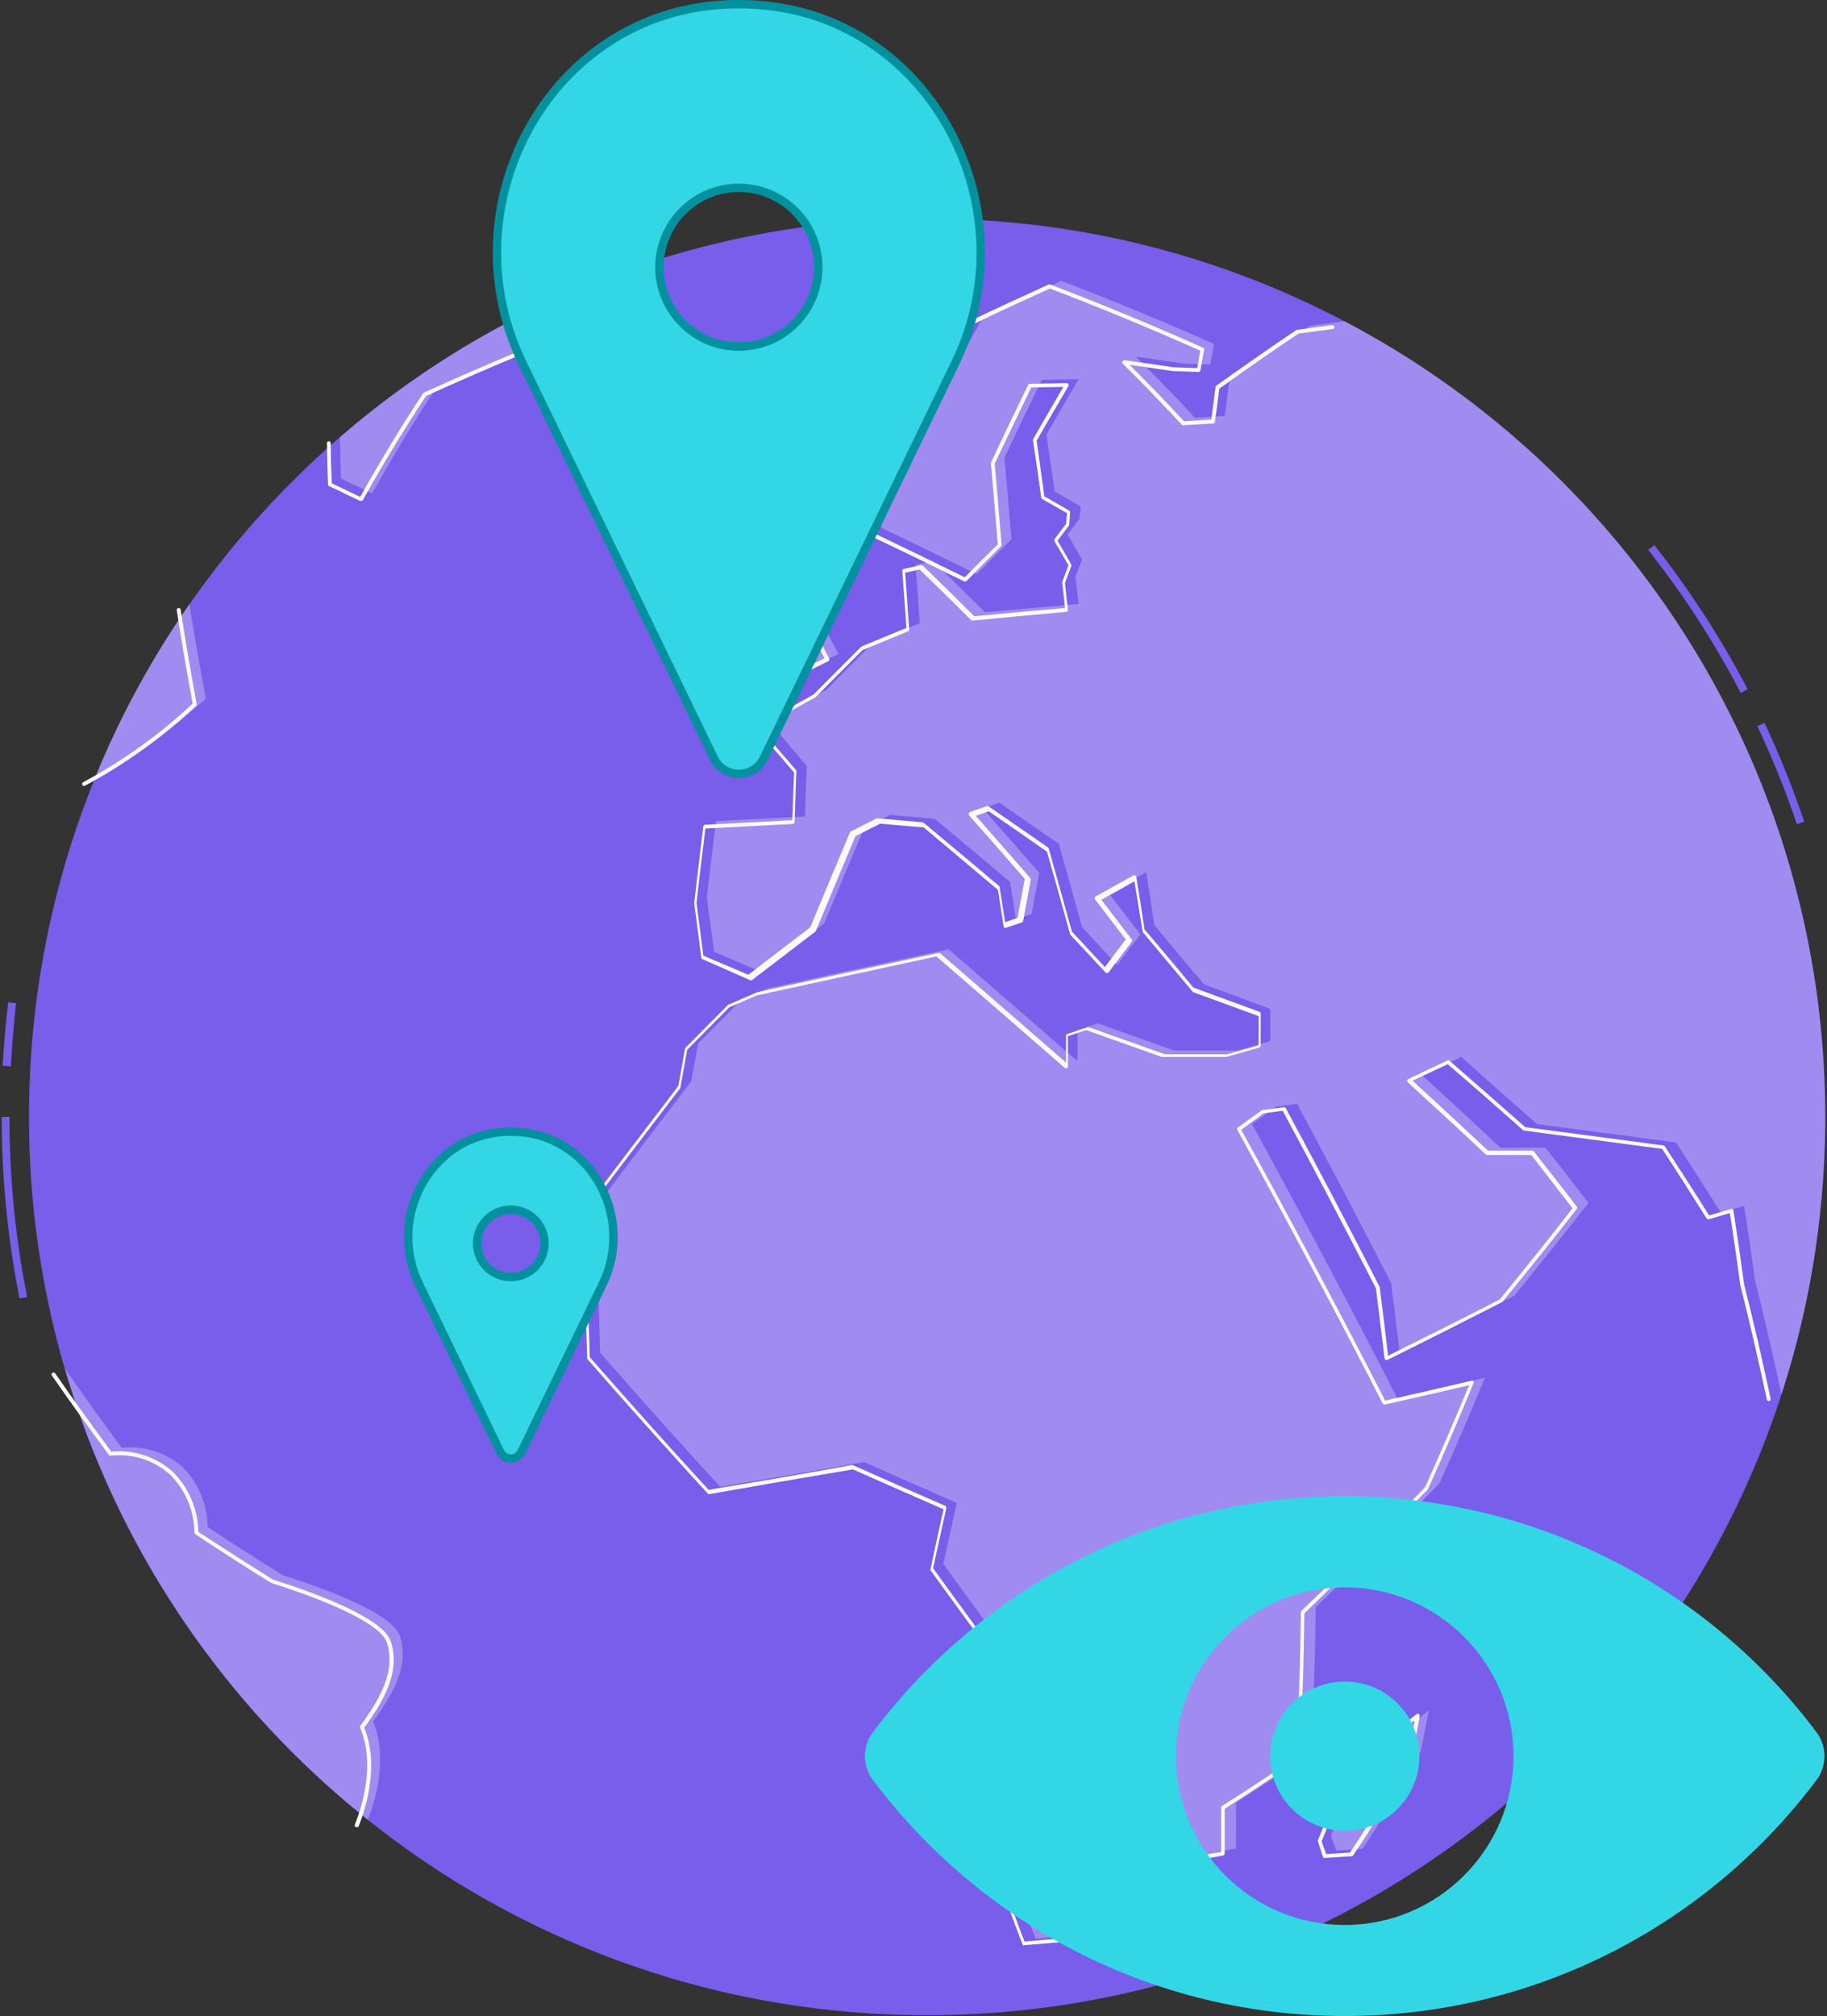
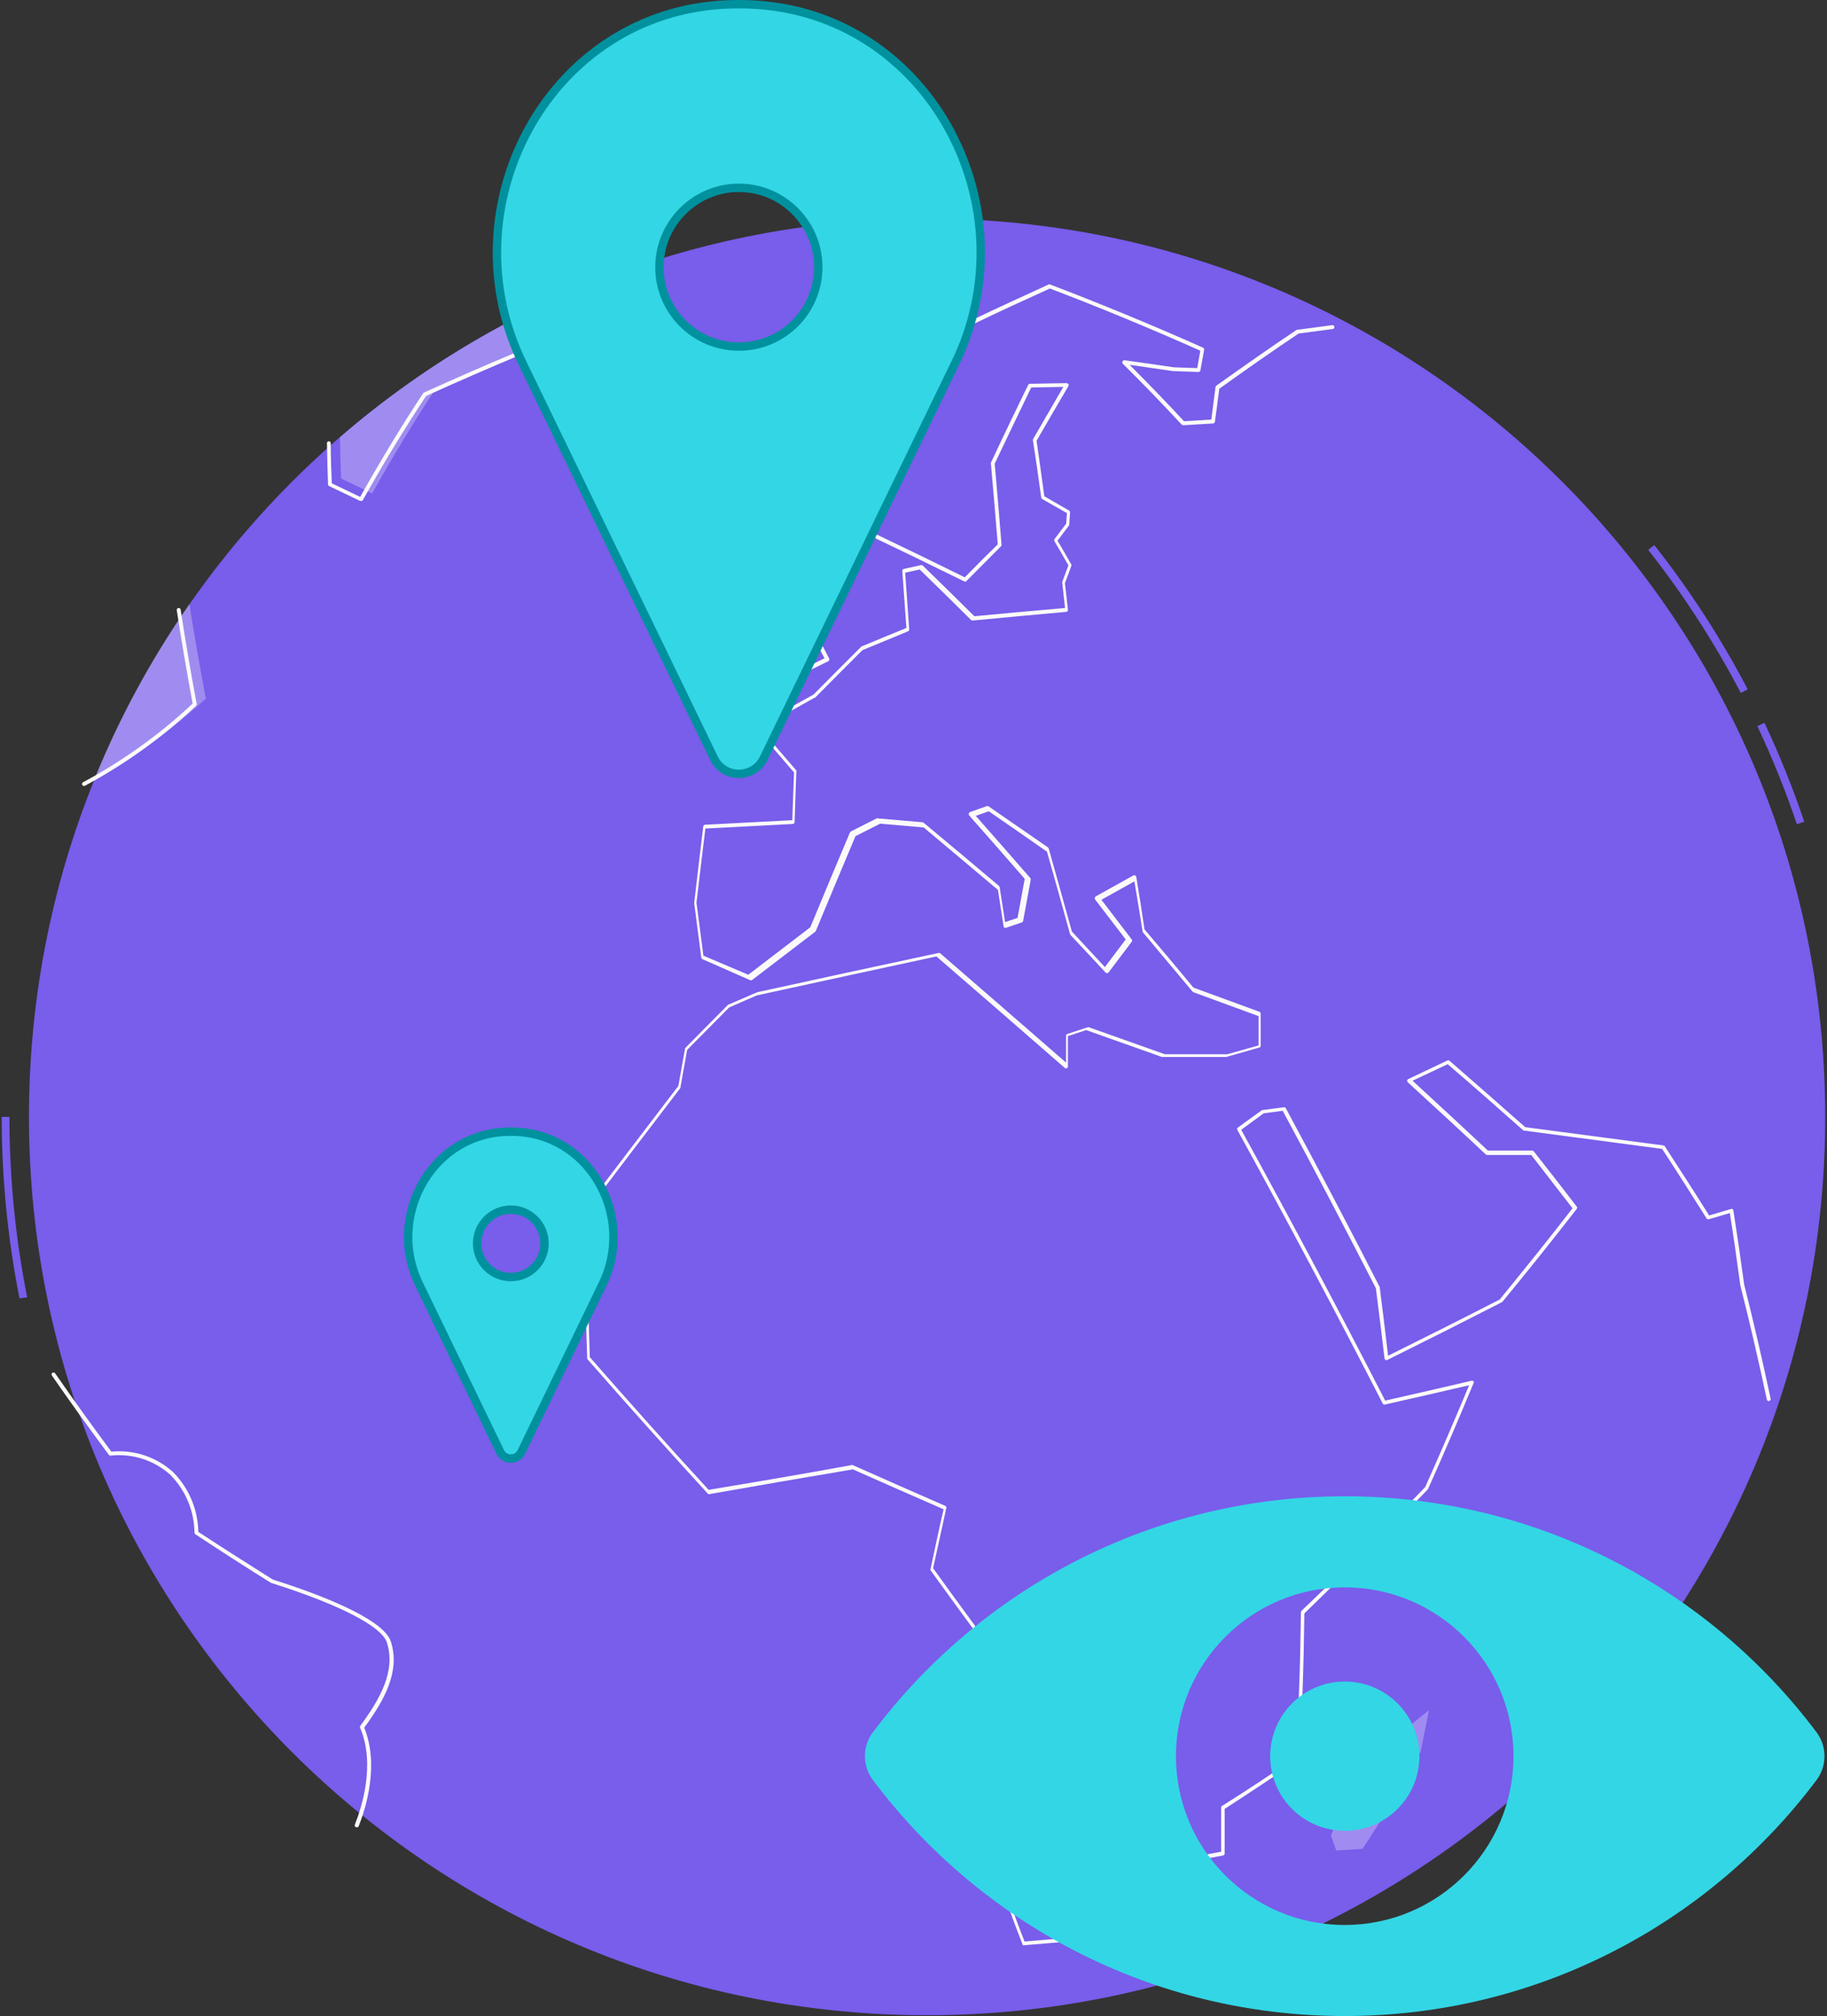
<svg xmlns="http://www.w3.org/2000/svg" width="436" height="481" viewBox="0 0 436 481" fill="none">
  <rect x="0" y="0" width="436" height="481" fill="#333333" stroke="none" />
  <path d="M4.653 309.769C1.827 295.514 0.403 281.016 0.403 266.483H2.253C2.25 280.93 3.667 295.343 6.483 309.514L4.653 309.769Z" fill="#795DEB" />
  <path d="M428.806 196.634C426.117 188.667 422.97 180.862 419.381 173.259L421.073 172.452C424.69 180.134 427.863 188.017 430.576 196.063L428.806 196.634Z" fill="#795DEB" />
  <path d="M415.425 165.329C409.132 153.291 401.735 141.863 393.329 131.192L394.785 130.051C403.268 140.805 410.731 152.326 417.078 164.464L415.425 165.329Z" fill="#795DEB" />
-   <path d="M2.588 254.421L0.62 254.303C0.915 249.227 1.368 244.131 1.978 239.133L3.827 239.369C3.316 244.367 2.863 249.443 2.588 254.421Z" fill="#795DEB" />
  <path d="M221.244 480.811C339.614 480.811 435.573 384.853 435.573 266.483C435.573 148.112 339.614 52.154 221.244 52.154C102.873 52.154 6.915 148.112 6.915 266.483C6.915 384.853 102.873 480.811 221.244 480.811Z" fill="#795DEB" />
  <g opacity="0.3">
    <path d="M49.118 166.706C47.662 158.915 46.35 151.392 45.183 144.138C36.132 157.117 28.55 171.061 22.575 185.713C35.797 179.22 49.098 166.667 49.118 166.706Z" fill="#FAFAFA" />
-     <path d="M89.021 410.726C94.078 403.84 97.678 397.209 95.435 390.322C93.192 383.436 67.319 375.841 67.456 375.821C61.422 372.044 55.454 368.213 49.551 364.331C49.509 359.001 47.392 353.898 43.648 350.105C41.678 348.346 39.361 347.021 36.846 346.214C34.331 345.407 31.675 345.137 29.049 345.422C24.405 339.165 19.88 332.862 15.473 326.514C27.883 369.001 53.142 406.604 87.781 434.16C88.844 431.504 93.015 420.21 89.021 410.726Z" fill="#FAFAFA" />
    <path d="M81.389 114.172L88.806 117.733C93.804 108.82 98.88 100.419 104.016 92.666C119.068 85.819 134.179 79.523 148.995 73.876C150.844 69.941 152.713 66.163 154.563 62.759C127.568 71.593 102.605 85.72 81.133 104.314C81.192 107.522 81.251 110.788 81.389 114.172Z" fill="#FAFAFA" />
    <path d="M152.908 103.527C161.015 104.255 166.544 93.434 166.524 93.552C165.343 91.191 164.183 88.889 163.041 86.645C155.486 88.889 147.904 91.217 140.296 93.63C140.257 93.532 144.782 102.622 152.908 103.527Z" fill="#FAFAFA" />
-     <path d="M200.092 156.042C196.55 149.208 193.087 142.571 189.703 136.13C188.208 132.195 186.752 128.417 185.296 124.679C183.328 127.768 181.164 130.916 179.098 134.103L186.358 145.043C184.889 151.523 183.407 158.167 181.911 164.975C187.998 161.892 194.058 158.915 200.092 156.042Z" fill="#FAFAFA" />
    <path d="M169.1 146.637C168.313 151.143 167.507 155.747 166.739 160.41L176.99 155.609C178.564 152.422 180.119 149.254 181.693 146.145L175.692 142.033L169.1 146.637Z" fill="#FAFAFA" />
-     <path d="M320.802 76.65L312.538 77.752C306.478 81.825 300.083 86.291 293.354 91.092C293.026 93.716 292.672 96.431 292.292 99.238L285.189 99.671C280.414 94.555 275.705 89.695 271.062 85.091L282.729 86.763L288.829 86.98C289.124 85.307 289.419 83.674 289.714 82.061C277.299 76.552 265.08 71.515 253.255 67.009C247.214 69.704 240.958 72.616 234.543 75.725C230.156 83.596 225.433 92.587 220.514 102.445C217.051 104.478 213.569 106.544 210.067 108.643C210.067 114.172 210.224 119.956 210.322 125.938C217.825 129.519 225.407 133.205 233.068 136.996C235.862 134.162 238.629 131.382 241.371 128.653C240.82 121.885 240.269 115.398 239.718 109.194C242.807 102.642 245.778 96.424 248.611 90.62L257.407 90.482C254.927 94.666 252.37 99.067 249.733 103.685C250.363 108.053 251.019 112.591 251.701 117.3L257.859 120.802C257.859 121.767 257.721 122.77 257.643 123.734L254.77 127.551L258.213 133.454C257.702 134.831 257.17 136.209 256.659 137.606C256.895 139.75 257.131 141.915 257.387 144.099C249.963 144.755 242.519 145.41 235.055 146.066C230.864 141.915 226.712 137.822 222.6 133.848L218.507 134.753C218.822 139.304 219.157 143.948 219.511 148.683L208.551 153.189C204.774 156.954 200.976 160.771 197.159 164.64C192.647 167.119 188.141 169.631 183.642 172.176L192.535 182.801C192.378 186.736 192.234 190.744 192.103 194.823C185 195.157 177.916 195.531 170.872 195.905C170.125 201.913 169.397 207.973 168.688 214.086C169.259 218.395 169.829 222.743 170.4 227.091L181.596 231.853L196.687 220.303C199.874 212.643 203.049 205.061 206.21 197.558L212.369 194.429L223.053 195.354C229.034 200.326 235.035 205.356 241.056 210.446C241.509 213.397 241.981 216.348 242.453 219.339L246.191 218.08C246.801 214.794 247.411 211.528 248.002 208.242C243.489 203.087 238.997 197.965 234.524 192.875L238.459 191.498C243.181 194.764 247.943 198.05 252.684 201.336C254.534 207.894 256.383 214.538 258.233 221.267C261.027 224.238 263.801 227.17 266.595 230.22L272.124 222.92C269.606 219.615 267.081 216.335 264.549 213.082L273.521 208.104C274.203 212.289 274.859 216.506 275.489 220.756C279.424 225.439 283.359 230.128 287.294 234.824L303.153 240.727V248.4L295.283 250.624H280.172L261.971 244.17L257.131 245.764C257.131 248.243 257.131 250.722 257.131 253.181C246.9 244.268 236.609 235.316 226.338 226.462C211.955 229.551 197.533 232.66 183.209 235.808L176.795 238.68C173.371 242.104 169.967 245.547 166.583 248.971C166.032 251.981 165.501 254.972 164.97 257.982C157.309 267.965 149.786 277.862 142.401 287.673C142.578 299.479 142.854 311.284 143.228 322.736C152.751 333.636 162.353 344.379 171.856 354.728C183.202 352.84 194.66 350.872 206.23 348.826C213.641 352.131 221 355.378 228.306 358.565C227.244 363.51 226.181 368.364 225.119 373.125C228.562 377.887 231.926 382.53 235.271 387.056C237.173 394.926 239.016 402.469 240.8 409.683C237.796 414.313 234.832 418.747 231.907 422.984C234.15 428.296 236.314 433.314 238.38 437.977C241.646 447.815 244.598 456.138 247.136 462.532C253.694 462.008 260.253 461.43 266.812 460.801C272.714 456.866 278.617 452.458 284.776 447.461C286.448 445.69 288.14 443.86 289.832 441.971L294.948 441.027C294.948 437.583 295.046 433.943 294.948 430.107C300.851 426.368 306.754 422.433 312.774 418.301C313.443 407.715 313.837 396.008 313.994 383.435C323.832 373.952 333.67 364.035 343.508 353.922C347.207 345.697 350.847 337.256 354.389 328.697C347.489 330.311 340.491 331.918 333.395 333.518C322.789 312.721 311.043 290.625 298.785 268.194L304.57 264.023L309.548 263.374C317.319 277.835 324.855 292.159 331.958 306.09C332.706 311.756 333.401 317.364 334.044 322.913C343.226 318.348 352.336 313.757 361.374 309.14C367.381 301.768 373.284 294.389 379.082 287.004C375.737 282.656 372.313 278.248 368.811 273.821H358.068C351.995 268.142 345.784 262.396 339.435 256.585L348.722 252.178C354.782 257.609 360.81 262.947 366.804 268.194L399.958 272.582C403.657 278.235 407.238 283.83 410.701 289.365L416.23 287.732C417.161 293.701 418.02 299.603 418.807 305.44C421.142 314.767 423.248 323.857 425.123 332.711C440.742 284.584 438.842 232.484 419.759 185.622C400.676 138.76 365.639 100.155 320.841 76.63L320.802 76.65Z" fill="#FAFAFA" />
    <path d="M339.04 417.888C339.69 414.72 340.319 411.435 341.008 408.05C335.361 412.595 329.694 417.003 324.067 421.213C321.962 427.116 319.797 432.783 317.613 437.938L318.892 441.519L325.149 441.125C329.753 434.18 334.436 426.368 339.04 417.888Z" fill="#FAFAFA" />
  </g>
  <path d="M20.042 187.524C19.956 187.525 19.871 187.501 19.798 187.456C19.725 187.411 19.666 187.345 19.628 187.268C19.573 187.158 19.562 187.031 19.599 186.913C19.635 186.795 19.717 186.697 19.825 186.638C29.225 181.594 37.935 175.358 45.738 168.084L45.974 167.867C44.577 160.371 43.298 152.855 42.177 145.555C42.171 145.439 42.208 145.326 42.28 145.235C42.352 145.145 42.455 145.084 42.569 145.065C42.683 145.045 42.801 145.069 42.899 145.13C42.997 145.191 43.069 145.287 43.102 145.398C44.223 152.796 45.522 160.391 46.938 167.966C46.955 168.05 46.947 168.138 46.916 168.218C46.885 168.298 46.831 168.368 46.761 168.418L46.348 168.792C38.486 176.12 29.71 182.403 20.238 187.484C20.178 187.516 20.11 187.53 20.042 187.524Z" fill="#FAFAFA" />
  <path d="M85.108 435.951C85.058 435.97 85.002 435.97 84.951 435.951C84.894 435.931 84.841 435.9 84.795 435.859C84.75 435.818 84.714 435.769 84.688 435.714C84.662 435.659 84.648 435.599 84.646 435.538C84.644 435.478 84.654 435.417 84.675 435.36C86.289 431.327 89.653 421.017 85.954 412.261C85.916 412.192 85.897 412.114 85.897 412.035C85.897 411.956 85.916 411.878 85.954 411.808C90.578 405.512 94.553 398.744 92.31 391.837C91.011 388.02 81.134 382.905 65.216 377.828C64.981 377.759 64.751 377.673 64.528 377.572C58.507 373.814 52.486 369.938 46.622 366.062C46.556 366.011 46.502 365.946 46.464 365.871C46.427 365.796 46.407 365.713 46.406 365.629C46.342 360.461 44.267 355.52 40.621 351.856C38.709 350.144 36.457 348.852 34.013 348.066C31.57 347.28 28.988 347.016 26.435 347.291C26.351 347.306 26.264 347.297 26.184 347.266C26.105 347.234 26.035 347.182 25.983 347.114C21.437 340.995 16.853 334.64 12.386 328.186C12.318 328.084 12.291 327.959 12.313 327.837C12.335 327.716 12.404 327.608 12.505 327.537C12.608 327.473 12.732 327.449 12.852 327.471C12.972 327.493 13.079 327.558 13.154 327.655C17.561 334.03 22.087 340.306 26.573 346.347C29.224 346.089 31.901 346.386 34.431 347.219C36.962 348.053 39.291 349.404 41.271 351.187C45.059 354.996 47.23 360.121 47.331 365.492C53.115 369.289 59.136 373.106 65.039 376.825L65.551 377.002C75.074 380.032 91.346 385.974 93.254 391.601C95.615 398.822 91.641 405.768 86.919 412.202C90.598 421.213 87.214 431.661 85.561 435.813C85.505 435.875 85.434 435.921 85.354 435.946C85.274 435.97 85.189 435.972 85.108 435.951Z" fill="#FAFAFA" />
  <path d="M86.15 119.524C86.086 119.541 86.018 119.541 85.953 119.524L78.555 115.982C78.481 115.944 78.416 115.888 78.368 115.82C78.32 115.751 78.29 115.672 78.28 115.589C78.162 112.618 78.083 109.47 78.024 105.751C78.021 105.69 78.031 105.629 78.052 105.572C78.074 105.514 78.107 105.462 78.149 105.418C78.192 105.374 78.242 105.339 78.299 105.315C78.355 105.291 78.415 105.279 78.476 105.279C78.596 105.279 78.712 105.326 78.796 105.411C78.881 105.496 78.929 105.611 78.929 105.731C78.929 109.391 79.067 112.441 79.185 115.313L85.953 118.56C90.951 109.666 96.008 101.343 100.966 93.847C101.011 93.769 101.08 93.707 101.163 93.67C116.077 86.901 131.149 80.605 146.004 74.939C147.814 71.003 149.664 67.324 151.493 63.979C151.515 63.912 151.551 63.851 151.598 63.8C151.646 63.748 151.705 63.709 151.77 63.683C151.835 63.657 151.905 63.646 151.975 63.651C152.045 63.656 152.113 63.676 152.174 63.71C152.236 63.745 152.288 63.792 152.329 63.849C152.369 63.907 152.397 63.972 152.409 64.041C152.421 64.11 152.417 64.181 152.398 64.249C152.38 64.316 152.346 64.379 152.3 64.432C150.47 67.796 148.601 71.535 146.771 75.509C146.712 75.612 146.622 75.694 146.515 75.745C131.66 81.412 116.589 87.708 101.674 94.477C96.677 102.032 91.581 110.414 86.543 119.406C86.491 119.454 86.428 119.489 86.36 119.51C86.292 119.53 86.22 119.535 86.15 119.524Z" fill="#FAFAFA" />
  <path d="M151.043 105.358H150.217C142.347 104.453 137.742 96.149 137.251 95.205C137.203 95.098 137.199 94.976 137.24 94.866C137.28 94.756 137.361 94.666 137.467 94.615H137.565C145.101 92.214 152.735 89.873 160.291 87.649C160.396 87.619 160.508 87.626 160.609 87.669C160.709 87.712 160.792 87.788 160.842 87.885C161.963 90.109 163.144 92.411 164.325 94.772C164.368 94.847 164.39 94.932 164.39 95.018C164.39 95.104 164.368 95.189 164.325 95.264C162.829 97.684 157.871 105.358 151.043 105.358ZM150.315 104.393C156.946 104.964 161.924 97.33 163.36 94.851C162.285 92.686 161.222 90.581 160.173 88.535C152.913 90.679 145.573 92.922 138.333 95.225C139.415 97.172 143.606 103.626 150.315 104.393Z" fill="#FAFAFA" />
  <path d="M179.276 166.667C179.222 166.672 179.169 166.665 179.118 166.648C179.067 166.631 179.02 166.604 178.981 166.569C178.913 166.517 178.861 166.447 178.833 166.366C178.805 166.286 178.802 166.199 178.823 166.116C180.24 159.584 181.715 152.933 183.23 146.44C180.791 142.8 178.41 139.2 176.068 135.678C176.017 135.602 175.989 135.513 175.989 135.422C175.989 135.331 176.017 135.241 176.068 135.166C178.154 131.979 180.24 128.831 182.286 125.741C182.332 125.666 182.401 125.607 182.482 125.572C182.562 125.537 182.652 125.527 182.739 125.545C182.821 125.556 182.9 125.59 182.965 125.642C183.031 125.694 183.082 125.762 183.112 125.84L187.52 137.291C190.884 143.666 194.347 150.317 197.889 157.144C197.913 157.2 197.925 157.26 197.925 157.321C197.925 157.382 197.913 157.442 197.889 157.498C197.844 157.614 197.76 157.711 197.653 157.774C191.652 160.686 185.533 163.676 179.453 166.707C179.391 166.709 179.33 166.695 179.276 166.667ZM177.013 135.343L184.116 146.027C184.155 146.142 184.155 146.267 184.116 146.381C182.66 152.697 181.243 159.072 179.866 165.369C185.533 162.555 191.199 159.781 196.767 157.065C193.304 150.395 189.901 143.883 186.595 137.586C185.205 133.953 183.834 130.405 182.483 126.942C180.699 129.696 178.876 132.497 177.013 135.343Z" fill="#FAFAFA" />
  <path d="M164.085 162.201C163.995 162.228 163.899 162.228 163.81 162.201C163.74 162.15 163.686 162.081 163.655 162C163.624 161.92 163.616 161.833 163.632 161.748C164.42 157.085 165.207 152.481 166.013 147.975C166.028 147.851 166.092 147.738 166.19 147.661L172.782 143.076C172.862 143.027 172.954 143.002 173.047 143.002C173.141 143.002 173.233 143.027 173.313 143.076L179.216 147.011L179.393 147.129C179.488 147.19 179.557 147.285 179.586 147.394C179.615 147.503 179.602 147.619 179.55 147.72C177.976 150.828 176.422 153.996 174.848 157.184C174.795 157.28 174.712 157.356 174.612 157.4L164.36 162.201H164.085ZM166.958 148.172C166.21 152.343 165.482 156.593 164.754 160.883L174.061 156.554C175.556 153.524 177.038 150.533 178.507 147.582L173.116 143.883L166.958 148.172Z" fill="#FAFAFA" />
  <path d="M244.483 464.264C244.39 464.261 244.3 464.232 244.224 464.179C244.147 464.127 244.087 464.054 244.05 463.969C241.571 457.712 238.619 449.449 235.294 439.394C233.228 434.731 231.044 429.694 228.841 424.421C228.806 424.354 228.788 424.28 228.788 424.204C228.788 424.129 228.806 424.055 228.841 423.988C231.733 419.758 234.743 415.35 237.636 410.864C235.885 403.82 234.055 396.344 232.166 388.532C228.841 384.007 225.437 379.344 222.072 374.661C222.043 374.603 222.027 374.539 222.027 374.474C222.027 374.409 222.043 374.345 222.072 374.287C223.095 369.663 224.04 364.921 225.181 360.101C218.078 357.012 210.818 353.804 203.537 350.578C191.909 352.545 180.379 354.513 169.302 356.48C169.227 356.498 169.148 356.495 169.075 356.47C169.002 356.446 168.938 356.402 168.888 356.342C159.405 346.013 149.783 335.25 140.24 324.35C140.184 324.259 140.144 324.159 140.122 324.055C139.748 312.662 139.473 300.857 139.296 288.972C139.299 288.873 139.333 288.776 139.394 288.697C146.753 278.859 154.328 269.021 161.884 259.085L163.477 250.191C163.504 250.103 163.551 250.022 163.615 249.955C166.999 246.512 170.403 243.088 173.827 239.645C173.872 239.636 173.919 239.636 173.965 239.645L180.694 236.733C195.156 233.565 209.676 230.417 223.981 227.367C224.052 227.349 224.127 227.348 224.2 227.365C224.272 227.382 224.338 227.417 224.394 227.466C234.232 235.985 244.345 244.761 254.399 253.517C254.399 251.392 254.399 249.267 254.399 247.142C254.398 247.043 254.427 246.946 254.484 246.865C254.54 246.784 254.621 246.722 254.714 246.689L259.555 245.095C259.649 245.057 259.755 245.057 259.85 245.095L277.991 251.529H292.885L300.362 249.424C300.362 247.083 300.362 244.761 300.362 242.439L284.799 236.733L284.602 236.595C280.667 231.899 276.732 227.204 272.796 222.508C272.739 222.447 272.698 222.372 272.678 222.291C272.049 218.356 271.399 214.263 270.711 210.289L262.84 214.677L270.081 224.141C270.139 224.221 270.17 224.317 270.17 224.416C270.17 224.515 270.139 224.611 270.081 224.692L264.552 232.011C264.51 232.064 264.456 232.108 264.395 232.138C264.333 232.169 264.266 232.186 264.198 232.188C264.132 232.195 264.066 232.186 264.004 232.162C263.943 232.138 263.888 232.1 263.844 232.05C261.05 229.033 258.256 226.043 255.462 223.078C255.418 223.019 255.384 222.952 255.364 222.881C253.534 216.251 251.684 209.64 249.854 203.206C245.211 199.952 240.581 196.739 235.963 193.564L232.854 194.647C237.183 199.552 241.525 204.504 245.88 209.502C245.921 209.554 245.95 209.614 245.967 209.679C245.984 209.743 245.988 209.81 245.978 209.876C245.388 213.142 244.778 216.408 244.168 219.714C244.155 219.794 244.121 219.869 244.069 219.931C244.017 219.993 243.949 220.041 243.873 220.068L240.115 221.347C240.053 221.375 239.986 221.39 239.918 221.39C239.85 221.39 239.783 221.375 239.721 221.347C239.663 221.315 239.612 221.271 239.575 221.216C239.537 221.161 239.513 221.098 239.505 221.032L238.147 212.315C232.205 207.305 226.302 202.34 220.439 197.421L210.05 196.516L204.147 199.506C201.019 206.964 197.851 214.499 194.703 222.094C194.669 222.167 194.622 222.234 194.565 222.291C189.528 226.134 184.491 229.984 179.454 233.841C179.381 233.879 179.3 233.899 179.218 233.899C179.136 233.899 179.055 233.879 178.982 233.841L167.629 228.843C167.557 228.812 167.495 228.763 167.447 228.701C167.399 228.639 167.367 228.566 167.354 228.489C166.783 224.121 166.212 219.792 165.661 215.464C166.37 209.246 167.098 203.166 167.826 197.165C167.84 197.059 167.891 196.961 167.97 196.889C168.049 196.817 168.152 196.775 168.259 196.772L189.076 195.689C189.213 191.872 189.332 188.055 189.489 184.297L180.576 173.928C180.529 173.875 180.494 173.812 180.474 173.744C180.453 173.676 180.448 173.605 180.458 173.534C180.469 173.467 180.497 173.403 180.538 173.349C180.579 173.294 180.632 173.25 180.694 173.22C185.206 170.688 189.692 168.183 194.152 165.703C197.969 161.847 201.754 158.05 205.505 154.311C205.545 154.261 205.6 154.226 205.662 154.213C209.224 152.737 212.765 151.261 216.307 149.825C215.973 145.201 215.638 140.656 215.323 136.229C215.311 136.118 215.34 136.006 215.406 135.915C215.471 135.824 215.568 135.761 215.677 135.737L219.79 134.832C219.866 134.812 219.946 134.813 220.022 134.834C220.098 134.854 220.167 134.894 220.223 134.95C224.276 138.885 228.427 142.958 232.52 147.031C239.741 146.342 247.021 145.673 254.163 145.063C253.947 143.096 253.711 141.128 253.494 139.043C253.486 138.971 253.486 138.898 253.494 138.826L254.97 134.891C253.868 132.923 252.766 131.054 251.645 129.146C251.598 129.069 251.573 128.98 251.573 128.89C251.573 128.8 251.598 128.711 251.645 128.634L254.439 124.935L254.616 122.417L248.713 119.072C248.651 119.033 248.597 118.981 248.557 118.92C248.516 118.859 248.489 118.79 248.477 118.718C247.847 114.035 247.192 109.496 246.509 105.102C246.489 105.005 246.489 104.904 246.509 104.807C248.989 100.498 251.428 96.287 253.75 92.313L246.096 92.45C243.361 98.058 240.43 104.256 237.38 110.631C237.931 116.868 238.482 123.381 239.013 129.972C239.02 130.041 239.011 130.11 238.987 130.175C238.964 130.24 238.925 130.298 238.875 130.346C236.147 133.087 233.379 135.868 230.572 138.688C230.495 138.744 230.402 138.775 230.306 138.775C230.211 138.775 230.118 138.744 230.041 138.688C222.505 134.97 214.851 131.251 207.296 127.65C207.218 127.613 207.153 127.554 207.107 127.481C207.062 127.408 207.039 127.323 207.04 127.237C206.935 121.243 206.85 115.478 206.784 109.942C206.781 109.86 206.8 109.779 206.838 109.707C206.876 109.635 206.932 109.573 207 109.529C210.49 107.443 213.933 105.404 217.33 103.41C222.328 93.434 227.03 84.482 231.32 76.769C231.365 76.691 231.434 76.629 231.517 76.592C237.852 73.522 244.148 70.689 250.248 67.875C250.304 67.851 250.364 67.839 250.425 67.839C250.486 67.839 250.546 67.851 250.602 67.875C262.408 72.381 274.725 77.438 287.081 82.947C287.177 82.989 287.257 83.063 287.307 83.155C287.357 83.248 287.374 83.355 287.357 83.459C287.068 85.059 286.773 86.692 286.471 88.358C286.445 88.469 286.382 88.568 286.293 88.639C286.204 88.71 286.093 88.75 285.979 88.751L279.899 88.535L269.57 87.039C273.8 91.27 278.168 95.775 282.556 100.498L289.068 100.104C289.422 97.448 289.757 94.851 290.072 92.352C290.093 92.22 290.163 92.1 290.269 92.017C296.998 87.216 303.451 82.711 309.472 78.677C309.536 78.659 309.605 78.659 309.669 78.677L317.913 77.575C317.975 77.567 318.038 77.571 318.099 77.588C318.159 77.604 318.216 77.632 318.265 77.671C318.315 77.709 318.356 77.757 318.387 77.812C318.417 77.866 318.437 77.926 318.444 77.989C318.453 78.048 318.449 78.109 318.434 78.167C318.418 78.225 318.391 78.279 318.355 78.327C318.318 78.374 318.272 78.414 318.22 78.444C318.168 78.474 318.11 78.493 318.051 78.5L309.905 79.582C304.002 83.517 297.608 88.004 290.977 92.745C290.642 95.303 290.308 97.96 289.934 100.616C289.921 100.724 289.87 100.824 289.791 100.9C289.713 100.975 289.61 101.021 289.501 101.029L282.398 101.462C282.263 101.455 282.132 101.407 282.024 101.324C277.243 96.189 272.501 91.27 267.917 86.744C267.861 86.667 267.831 86.574 267.831 86.479C267.831 86.383 267.861 86.29 267.917 86.213C267.948 86.118 268.015 86.04 268.103 85.992C268.19 85.945 268.293 85.932 268.389 85.957C272.324 86.489 276.259 87.059 280.057 87.63L285.704 87.826C285.96 86.41 286.215 85.032 286.451 83.675C274.292 78.264 262.211 73.266 250.543 68.839C244.64 71.515 238.344 74.388 232.146 77.398C227.857 85.091 223.174 94.024 218.196 103.98C218.146 104.06 218.079 104.127 217.999 104.177C214.641 106.145 211.237 108.165 207.787 110.237C207.787 115.589 207.945 121.177 208.043 126.962C215.422 130.484 222.879 134.104 230.238 137.744C232.861 135.055 235.484 132.432 238.108 129.874C237.577 123.302 237.026 116.829 236.475 110.631C236.455 110.553 236.455 110.472 236.475 110.395C239.564 103.784 242.574 97.527 245.368 91.821C245.406 91.743 245.464 91.678 245.538 91.633C245.611 91.587 245.695 91.564 245.781 91.565L254.557 91.407C254.714 91.447 254.857 91.529 254.97 91.644C255.01 91.716 255.03 91.797 255.03 91.88C255.03 91.962 255.01 92.043 254.97 92.116C252.53 96.248 249.972 100.655 247.375 105.161C247.985 109.431 248.615 113.858 249.225 118.403L255.127 121.807C255.206 121.846 255.271 121.909 255.313 121.986C255.355 122.064 255.373 122.152 255.364 122.24L255.167 125.171C255.155 125.263 255.122 125.351 255.068 125.427L252.373 128.988C253.475 130.858 254.557 132.746 255.659 134.675C255.709 134.801 255.709 134.942 255.659 135.068L254.144 139.121C254.38 141.227 254.616 143.332 254.852 145.477C254.861 145.539 254.857 145.603 254.84 145.664C254.823 145.725 254.794 145.782 254.754 145.831C254.716 145.879 254.668 145.918 254.614 145.945C254.559 145.972 254.5 145.987 254.439 145.988C247.08 146.638 239.584 147.346 232.107 148.054C232.038 148.061 231.969 148.053 231.904 148.029C231.839 148.005 231.781 147.966 231.733 147.916C227.66 143.863 223.528 139.81 219.475 135.875L216.012 136.642C216.327 141.05 216.642 145.575 216.976 150.179C216.985 150.277 216.961 150.375 216.908 150.457C216.854 150.539 216.774 150.601 216.681 150.632L205.82 155.118C202.081 158.837 198.304 162.634 194.506 166.471H194.388L181.363 173.751L190.04 183.825C190.068 183.928 190.068 184.037 190.04 184.14C189.902 188.075 189.745 192.128 189.627 196.162C189.617 196.277 189.566 196.384 189.482 196.464C189.399 196.544 189.289 196.59 189.174 196.594L168.337 197.677C167.609 203.579 166.901 209.482 166.212 215.385C166.744 219.497 167.314 223.747 167.865 228.017L178.569 232.562L193.365 221.248C196.513 213.627 199.668 206.085 202.829 198.621C202.873 198.52 202.949 198.437 203.046 198.385L209.204 195.257C209.244 195.237 209.288 195.227 209.332 195.227C209.376 195.227 209.42 195.237 209.46 195.257L220.144 196.181C220.238 196.184 220.328 196.219 220.4 196.28C226.381 201.251 232.382 206.282 238.403 211.371C238.485 211.451 238.54 211.554 238.56 211.666L239.859 220.009L242.83 219.005C243.42 215.883 243.991 212.775 244.542 209.679C240.095 204.563 235.655 199.5 231.221 194.489C231.188 194.422 231.171 194.348 231.171 194.273C231.171 194.198 231.188 194.124 231.221 194.056C231.239 193.983 231.275 193.915 231.327 193.859C231.379 193.804 231.444 193.764 231.517 193.741L235.452 192.344C235.517 192.316 235.587 192.301 235.658 192.301C235.729 192.301 235.8 192.316 235.865 192.344C240.613 195.611 245.355 198.89 250.09 202.182C250.138 202.209 250.178 202.245 250.209 202.29C250.239 202.334 250.259 202.385 250.268 202.438C252.117 208.997 253.96 215.601 255.796 222.252L263.667 230.732L268.645 224.141C266.205 220.933 263.746 217.746 261.286 214.539C261.257 214.481 261.241 214.417 261.241 214.352C261.241 214.287 261.257 214.223 261.286 214.165C261.322 214.034 261.406 213.921 261.522 213.85L270.475 208.872C270.542 208.838 270.616 208.82 270.691 208.82C270.766 208.82 270.841 208.838 270.907 208.872C270.974 208.903 271.032 208.95 271.077 209.008C271.121 209.066 271.151 209.134 271.163 209.207C271.852 213.358 272.521 217.549 273.131 221.74C277.066 226.344 280.955 230.975 284.799 235.631C290.046 237.546 295.292 239.468 300.539 241.396C300.628 241.43 300.705 241.489 300.761 241.566C300.817 241.643 300.849 241.734 300.854 241.829C300.854 244.387 300.854 246.945 300.854 249.503C300.861 249.603 300.83 249.703 300.769 249.782C300.707 249.862 300.619 249.917 300.52 249.936L292.649 252.179H277.263L259.2 245.764L254.852 247.22V254.422C254.858 254.513 254.836 254.604 254.79 254.683C254.743 254.762 254.673 254.824 254.59 254.863C254.507 254.901 254.414 254.913 254.324 254.898C254.234 254.882 254.15 254.84 254.085 254.776C243.853 245.843 233.543 236.91 223.469 228.194C209.322 231.244 194.9 234.372 180.576 237.501L174.024 240.354C170.666 243.725 167.321 247.102 163.989 250.487L162.395 259.341C162.414 259.412 162.414 259.486 162.395 259.557C154.859 269.395 147.304 279.331 139.926 289.071C140.103 300.876 140.378 312.524 140.752 323.799C150.196 334.581 159.719 345.245 169.105 355.457C180.143 353.627 191.634 351.679 203.223 349.554C203.312 349.524 203.409 349.524 203.498 349.554C210.896 352.84 218.314 356.126 225.555 359.274C225.655 359.317 225.737 359.394 225.787 359.491C225.838 359.587 225.853 359.699 225.83 359.805C224.768 364.685 223.725 369.486 222.682 374.169C226.047 378.812 229.411 383.456 232.717 387.942C232.725 388.001 232.725 388.06 232.717 388.119C234.684 395.989 236.494 403.604 238.265 410.746C238.312 410.866 238.312 411 238.265 411.12C235.334 415.586 232.363 419.994 229.51 424.204C231.674 429.379 233.819 434.338 235.865 438.942C239.151 448.78 242.043 457.004 244.503 463.222C250.897 462.69 257.331 462.12 263.627 461.51C269.333 457.712 275.433 453.246 281.473 448.268C283.126 446.536 284.818 444.687 286.491 442.837C286.555 442.756 286.645 442.7 286.747 442.68L287.475 442.542L291.41 441.795C291.41 438.489 291.41 434.947 291.41 431.268C291.408 431.189 291.428 431.112 291.466 431.043C291.504 430.974 291.559 430.916 291.626 430.875C297.529 427.176 303.432 423.28 309.236 419.266C309.885 408.975 310.299 397.347 310.456 384.656C310.463 384.532 310.511 384.414 310.594 384.322C320.432 374.956 330.27 365.02 340.107 354.808C343.629 346.937 347.151 338.772 350.595 330.508C344.062 332.023 337.313 333.578 330.486 335.112C330.387 335.13 330.284 335.117 330.193 335.075C330.102 335.033 330.025 334.963 329.974 334.876C319.33 314.099 307.662 292.14 295.286 269.592C295.227 269.495 295.208 269.379 295.234 269.269C295.26 269.158 295.328 269.062 295.424 269.002L301.208 264.83C301.278 264.803 301.355 264.803 301.425 264.83L306.383 264.181C306.477 264.159 306.576 264.171 306.662 264.214C306.748 264.257 306.816 264.329 306.855 264.417C314.608 278.8 322.163 293.183 329.286 307.133V307.291C329.994 312.859 330.663 318.309 331.253 323.464C340.383 318.939 349.355 314.433 357.894 310.045C363.797 302.824 369.7 295.505 375.268 288.284C372.041 284.093 368.716 279.823 365.43 275.573H354.904C354.788 275.572 354.677 275.53 354.589 275.455C348.686 269.907 342.39 264.102 335.956 258.219C335.9 258.166 335.857 258.102 335.83 258.03C335.803 257.959 335.792 257.882 335.798 257.806C335.811 257.729 335.843 257.656 335.891 257.594C335.939 257.532 336.002 257.483 336.074 257.452L345.361 253.044C345.438 252.997 345.526 252.973 345.617 252.973C345.707 252.973 345.795 252.997 345.872 253.044C352.031 258.396 358.13 263.748 363.974 268.923L396.99 273.291C397.056 273.299 397.119 273.323 397.174 273.361C397.229 273.398 397.274 273.449 397.305 273.507C400.886 278.997 404.447 284.526 407.871 289.996L413.065 288.461C413.124 288.433 413.188 288.419 413.252 288.419C413.317 288.419 413.381 288.433 413.439 288.461C413.498 288.492 413.548 288.537 413.586 288.592C413.624 288.647 413.648 288.71 413.656 288.776C414.6 294.797 415.466 300.758 416.233 306.484C418.476 315.338 420.601 324.527 422.549 333.715C422.573 333.835 422.549 333.959 422.483 334.062C422.417 334.165 422.314 334.238 422.195 334.266C422.135 334.281 422.074 334.283 422.013 334.273C421.953 334.263 421.895 334.24 421.844 334.207C421.792 334.174 421.748 334.131 421.714 334.08C421.679 334.029 421.656 333.972 421.644 333.912C419.676 324.723 417.571 315.555 415.308 306.661C414.561 301.053 413.734 295.269 412.81 289.425L407.792 290.901C407.694 290.93 407.59 290.926 407.494 290.891C407.398 290.855 407.316 290.79 407.261 290.704C403.818 285.214 400.256 279.626 396.656 274.117L363.718 269.749C363.624 269.746 363.534 269.712 363.463 269.651C357.658 264.496 351.657 259.183 345.479 253.91L337.097 257.845C343.295 263.551 349.355 269.139 355.081 274.511H365.647C365.719 274.507 365.791 274.521 365.856 274.552C365.921 274.583 365.978 274.629 366.021 274.688C369.483 279.095 372.946 283.522 376.272 287.871C376.337 287.951 376.373 288.052 376.373 288.156C376.373 288.26 376.337 288.361 376.272 288.441C370.566 295.78 364.624 303.218 358.563 310.577L358.406 310.695C349.65 315.181 340.442 319.824 331.076 324.468C331.009 324.502 330.935 324.52 330.86 324.52C330.784 324.52 330.71 324.502 330.643 324.468C330.579 324.431 330.524 324.38 330.483 324.319C330.442 324.257 330.416 324.187 330.407 324.114C329.778 318.781 329.089 313.154 328.341 307.369C321.278 293.596 313.801 279.292 306.108 265.027L301.582 265.617L296.211 269.552C308.469 291.845 320.018 313.587 330.565 334.168C337.55 332.594 344.495 331 351.185 329.426C351.267 329.405 351.354 329.408 351.435 329.436C351.515 329.464 351.586 329.516 351.637 329.583C351.686 329.653 351.712 329.735 351.712 329.82C351.712 329.904 351.686 329.986 351.637 330.056C348.076 338.654 344.436 347.154 340.776 355.3L340.678 355.418C330.84 365.629 321.002 375.546 311.282 384.931C311.125 397.642 310.712 409.31 310.062 419.6C310.058 419.67 310.038 419.738 310.004 419.8C309.97 419.861 309.923 419.914 309.866 419.954C303.963 423.89 298.06 427.825 292.256 431.583C292.256 435.321 292.256 438.902 292.256 442.247C292.257 442.355 292.221 442.459 292.152 442.542C292.084 442.625 291.988 442.681 291.882 442.7L287.475 443.526L286.904 443.625C285.271 445.454 283.618 447.265 281.946 449.016C275.708 454.092 269.648 458.578 263.903 462.415H263.686C257.233 463.025 250.641 463.615 244.011 464.146L244.483 464.264Z" fill="#FAFAFA" />
-   <path d="M316.161 443.309C316.063 443.308 315.968 443.277 315.887 443.221C315.806 443.165 315.744 443.086 315.709 442.994L315.453 442.266L314.528 439.374C314.504 439.318 314.492 439.258 314.492 439.197C314.492 439.136 314.504 439.076 314.528 439.02C316.673 433.983 318.837 428.356 320.962 422.335C320.998 422.246 321.052 422.166 321.12 422.099C326.747 417.908 332.433 413.481 338.061 408.955C338.139 408.902 338.231 408.874 338.326 408.874C338.421 408.874 338.514 408.902 338.592 408.955C338.674 409 338.74 409.07 338.779 409.155C338.818 409.24 338.828 409.336 338.808 409.428C338.238 412.635 337.608 415.96 336.939 419.265V419.403C332.256 428.021 327.554 435.852 322.93 442.66C322.894 442.723 322.842 442.776 322.78 442.813C322.718 442.851 322.648 442.873 322.576 442.876L316.319 443.27L316.161 443.309ZM315.374 439.276C315.709 440.181 316.024 441.086 316.338 441.952L316.476 442.365L322.163 441.991C326.708 435.262 331.331 427.549 335.936 419.049C336.526 416.176 337.077 413.304 337.588 410.51C332.296 414.74 326.963 418.892 321.69 422.827C319.624 428.749 317.499 434.298 315.374 439.374V439.276Z" fill="#FAFAFA" />
  <path d="M181.478 1.211C179.78 1.059 178.051 0.997 176.323 0.997C174.595 0.997 172.866 1.059 171.168 1.211C130.323 4.515 106.763 49.697 124.653 86.568L170.38 180.903C172.775 185.876 179.841 185.876 182.266 180.903L227.993 86.568C245.883 49.697 222.323 4.515 181.478 1.211ZM176.323 82.687C165.862 82.687 157.371 74.197 157.371 63.766C157.371 53.336 165.862 44.814 176.323 44.814C186.784 44.814 195.275 53.304 195.275 63.766C195.275 74.227 186.784 82.687 176.323 82.687Z" fill="#33D6E5" stroke="#00919E" stroke-width="2" stroke-miterlimit="10" />
  <path d="M119.716 270.088C120.436 270.023 121.17 269.997 121.903 269.997C122.637 269.997 123.37 270.023 124.091 270.088C141.425 271.491 151.424 290.682 143.831 306.344L124.426 346.413C123.409 348.525 120.411 348.525 119.381 346.413L99.975 306.344C92.383 290.682 102.382 271.491 119.716 270.088ZM121.903 304.695C126.343 304.695 129.946 301.089 129.946 296.659C129.946 292.228 126.343 288.608 121.903 288.608C117.464 288.608 113.86 292.215 113.86 296.659C113.86 301.102 117.464 304.695 121.903 304.695Z" fill="#33D6E5" stroke="#00919E" stroke-width="2" stroke-miterlimit="10" />
  <path d="M433.534 413.337C407.869 379.123 366.975 356.997 320.908 356.997C274.841 356.997 233.965 379.123 208.281 413.337C205.777 416.659 205.777 421.341 208.281 424.663C233.947 458.877 274.841 481.003 320.908 481.003C366.975 481.003 407.85 458.877 433.534 424.663C436.021 421.341 436.021 416.659 433.534 413.337ZM320.908 459.277C298.655 459.277 280.631 441.235 280.631 419C280.631 396.765 298.673 378.723 320.908 378.723C343.142 378.723 361.184 396.765 361.184 419C361.184 441.235 343.142 459.277 320.908 459.277Z" fill="#33D6E5" />
  <path d="M320.926 436.806C330.76 436.806 338.732 428.834 338.732 419C338.732 409.166 330.76 401.194 320.926 401.194C311.092 401.194 303.12 409.166 303.12 419C303.12 428.834 311.092 436.806 320.926 436.806Z" fill="#33D6E5" />
</svg>